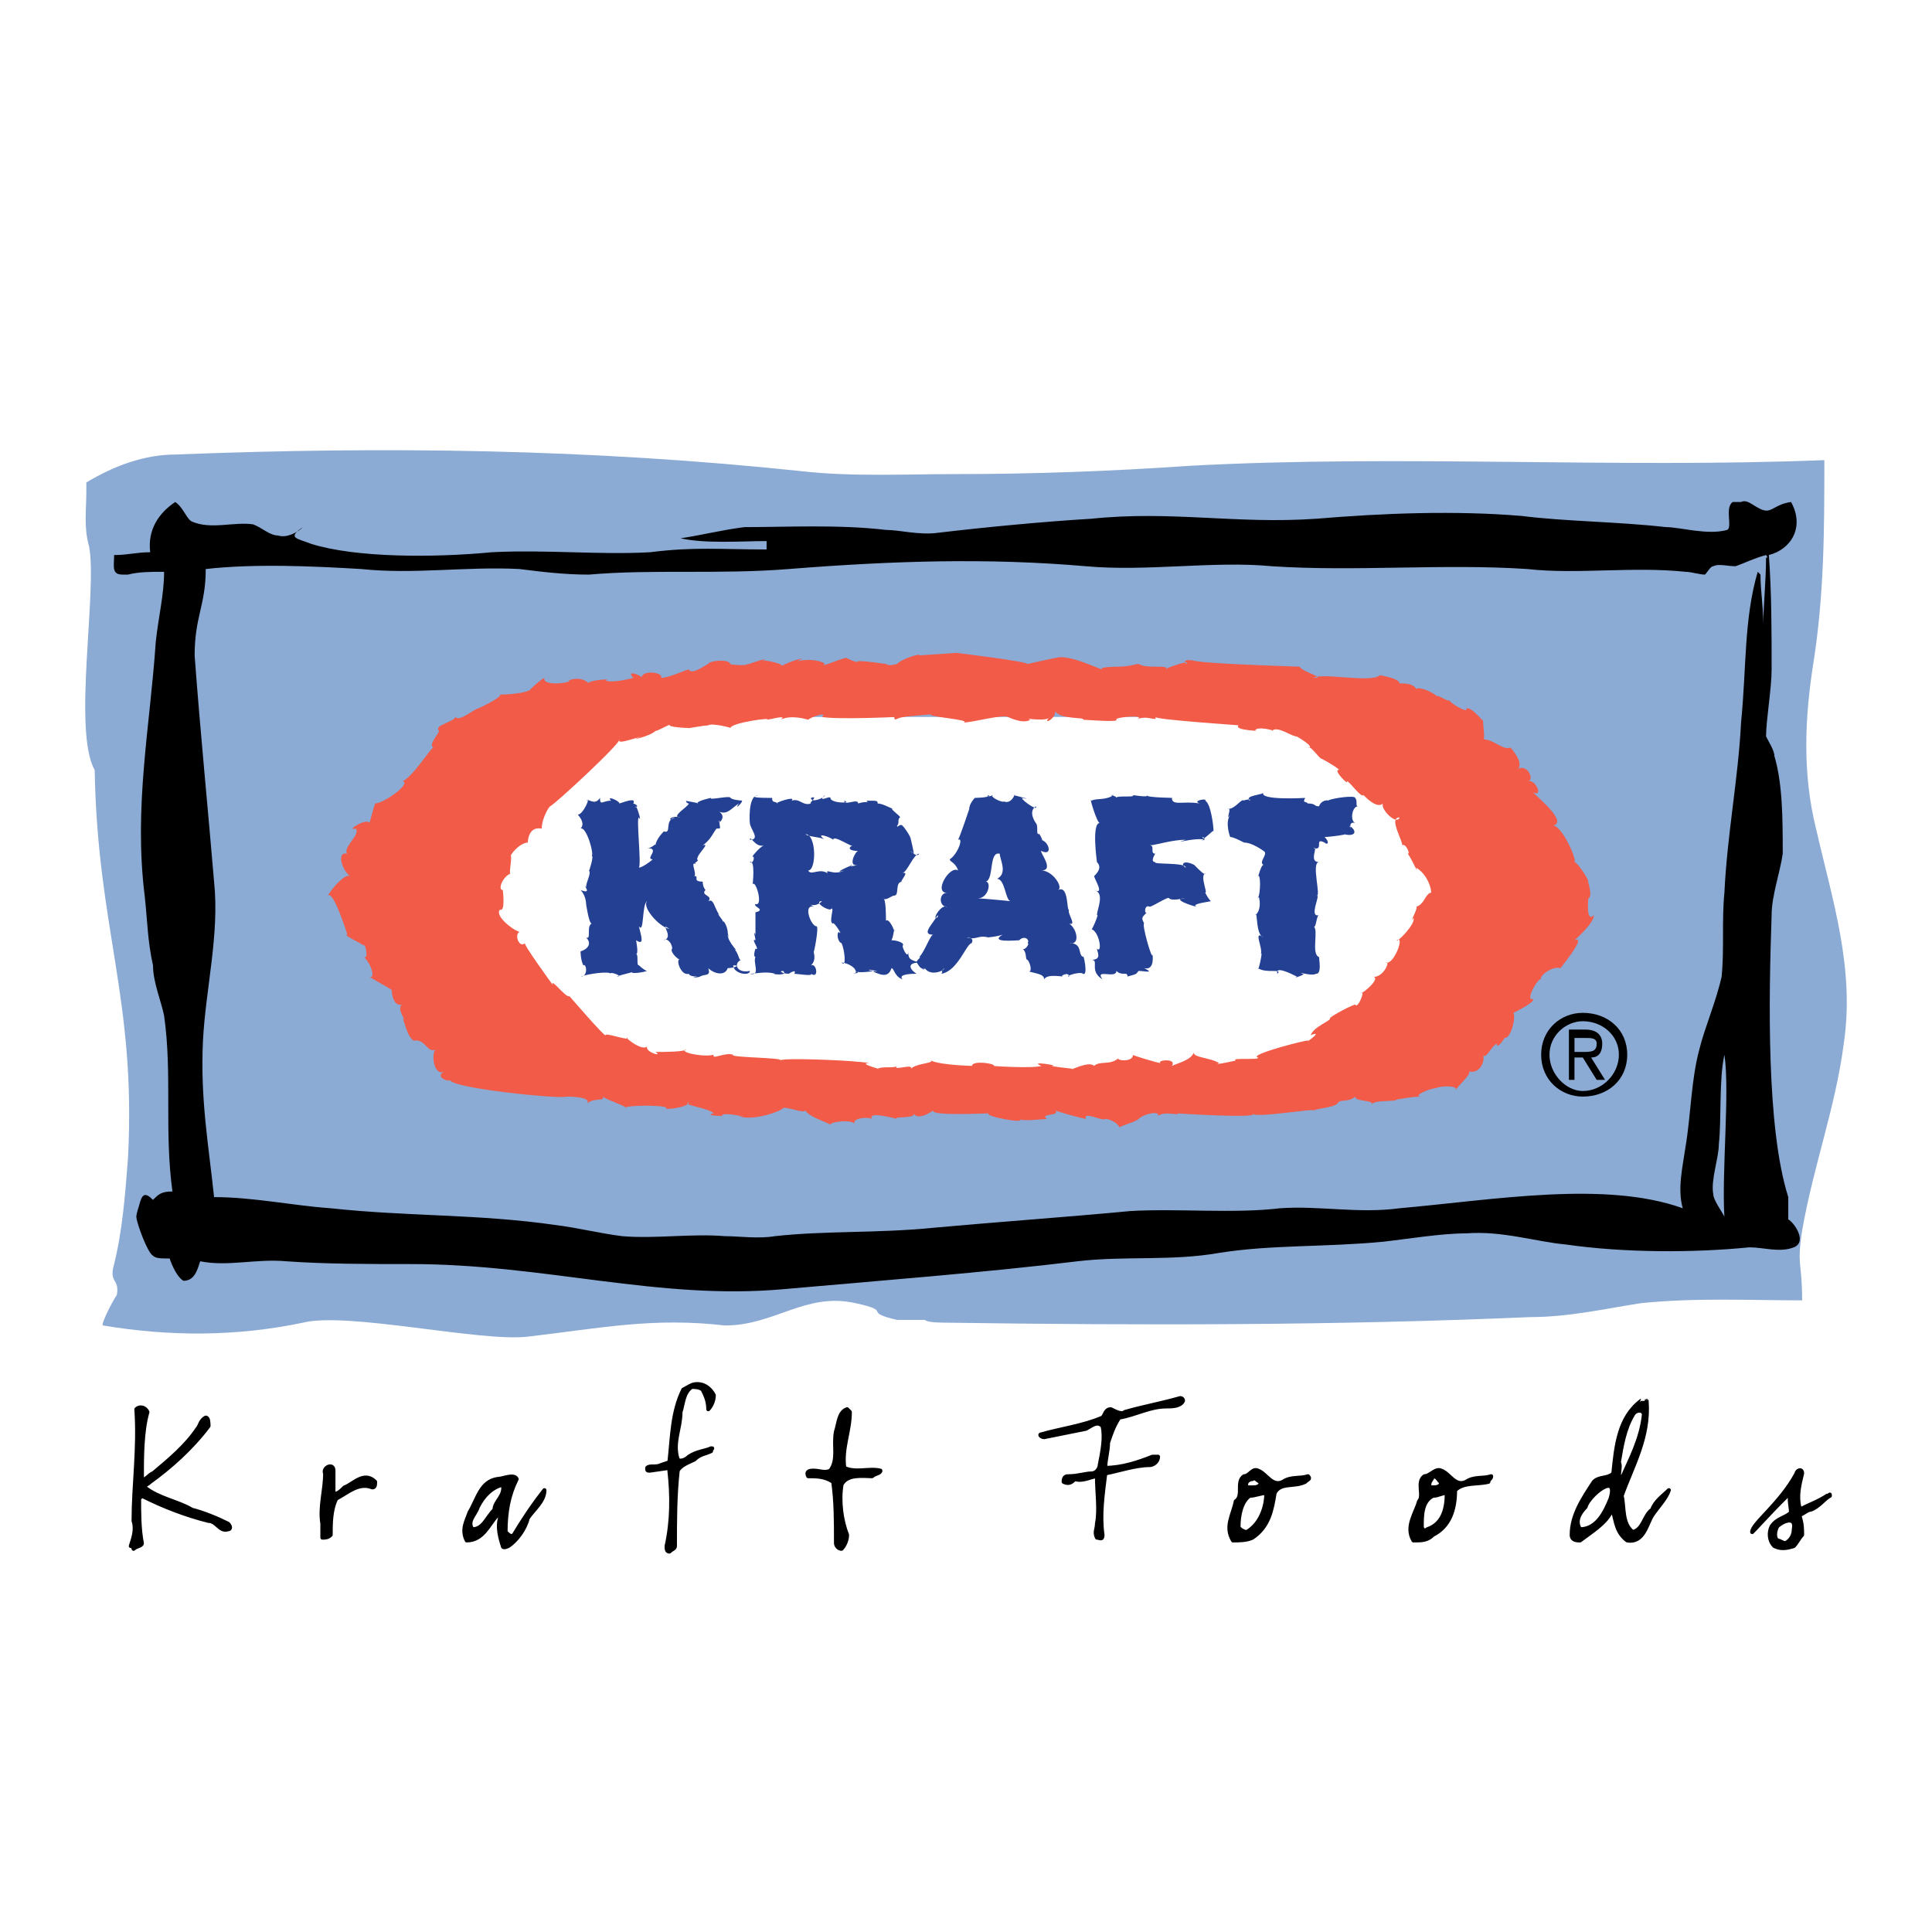
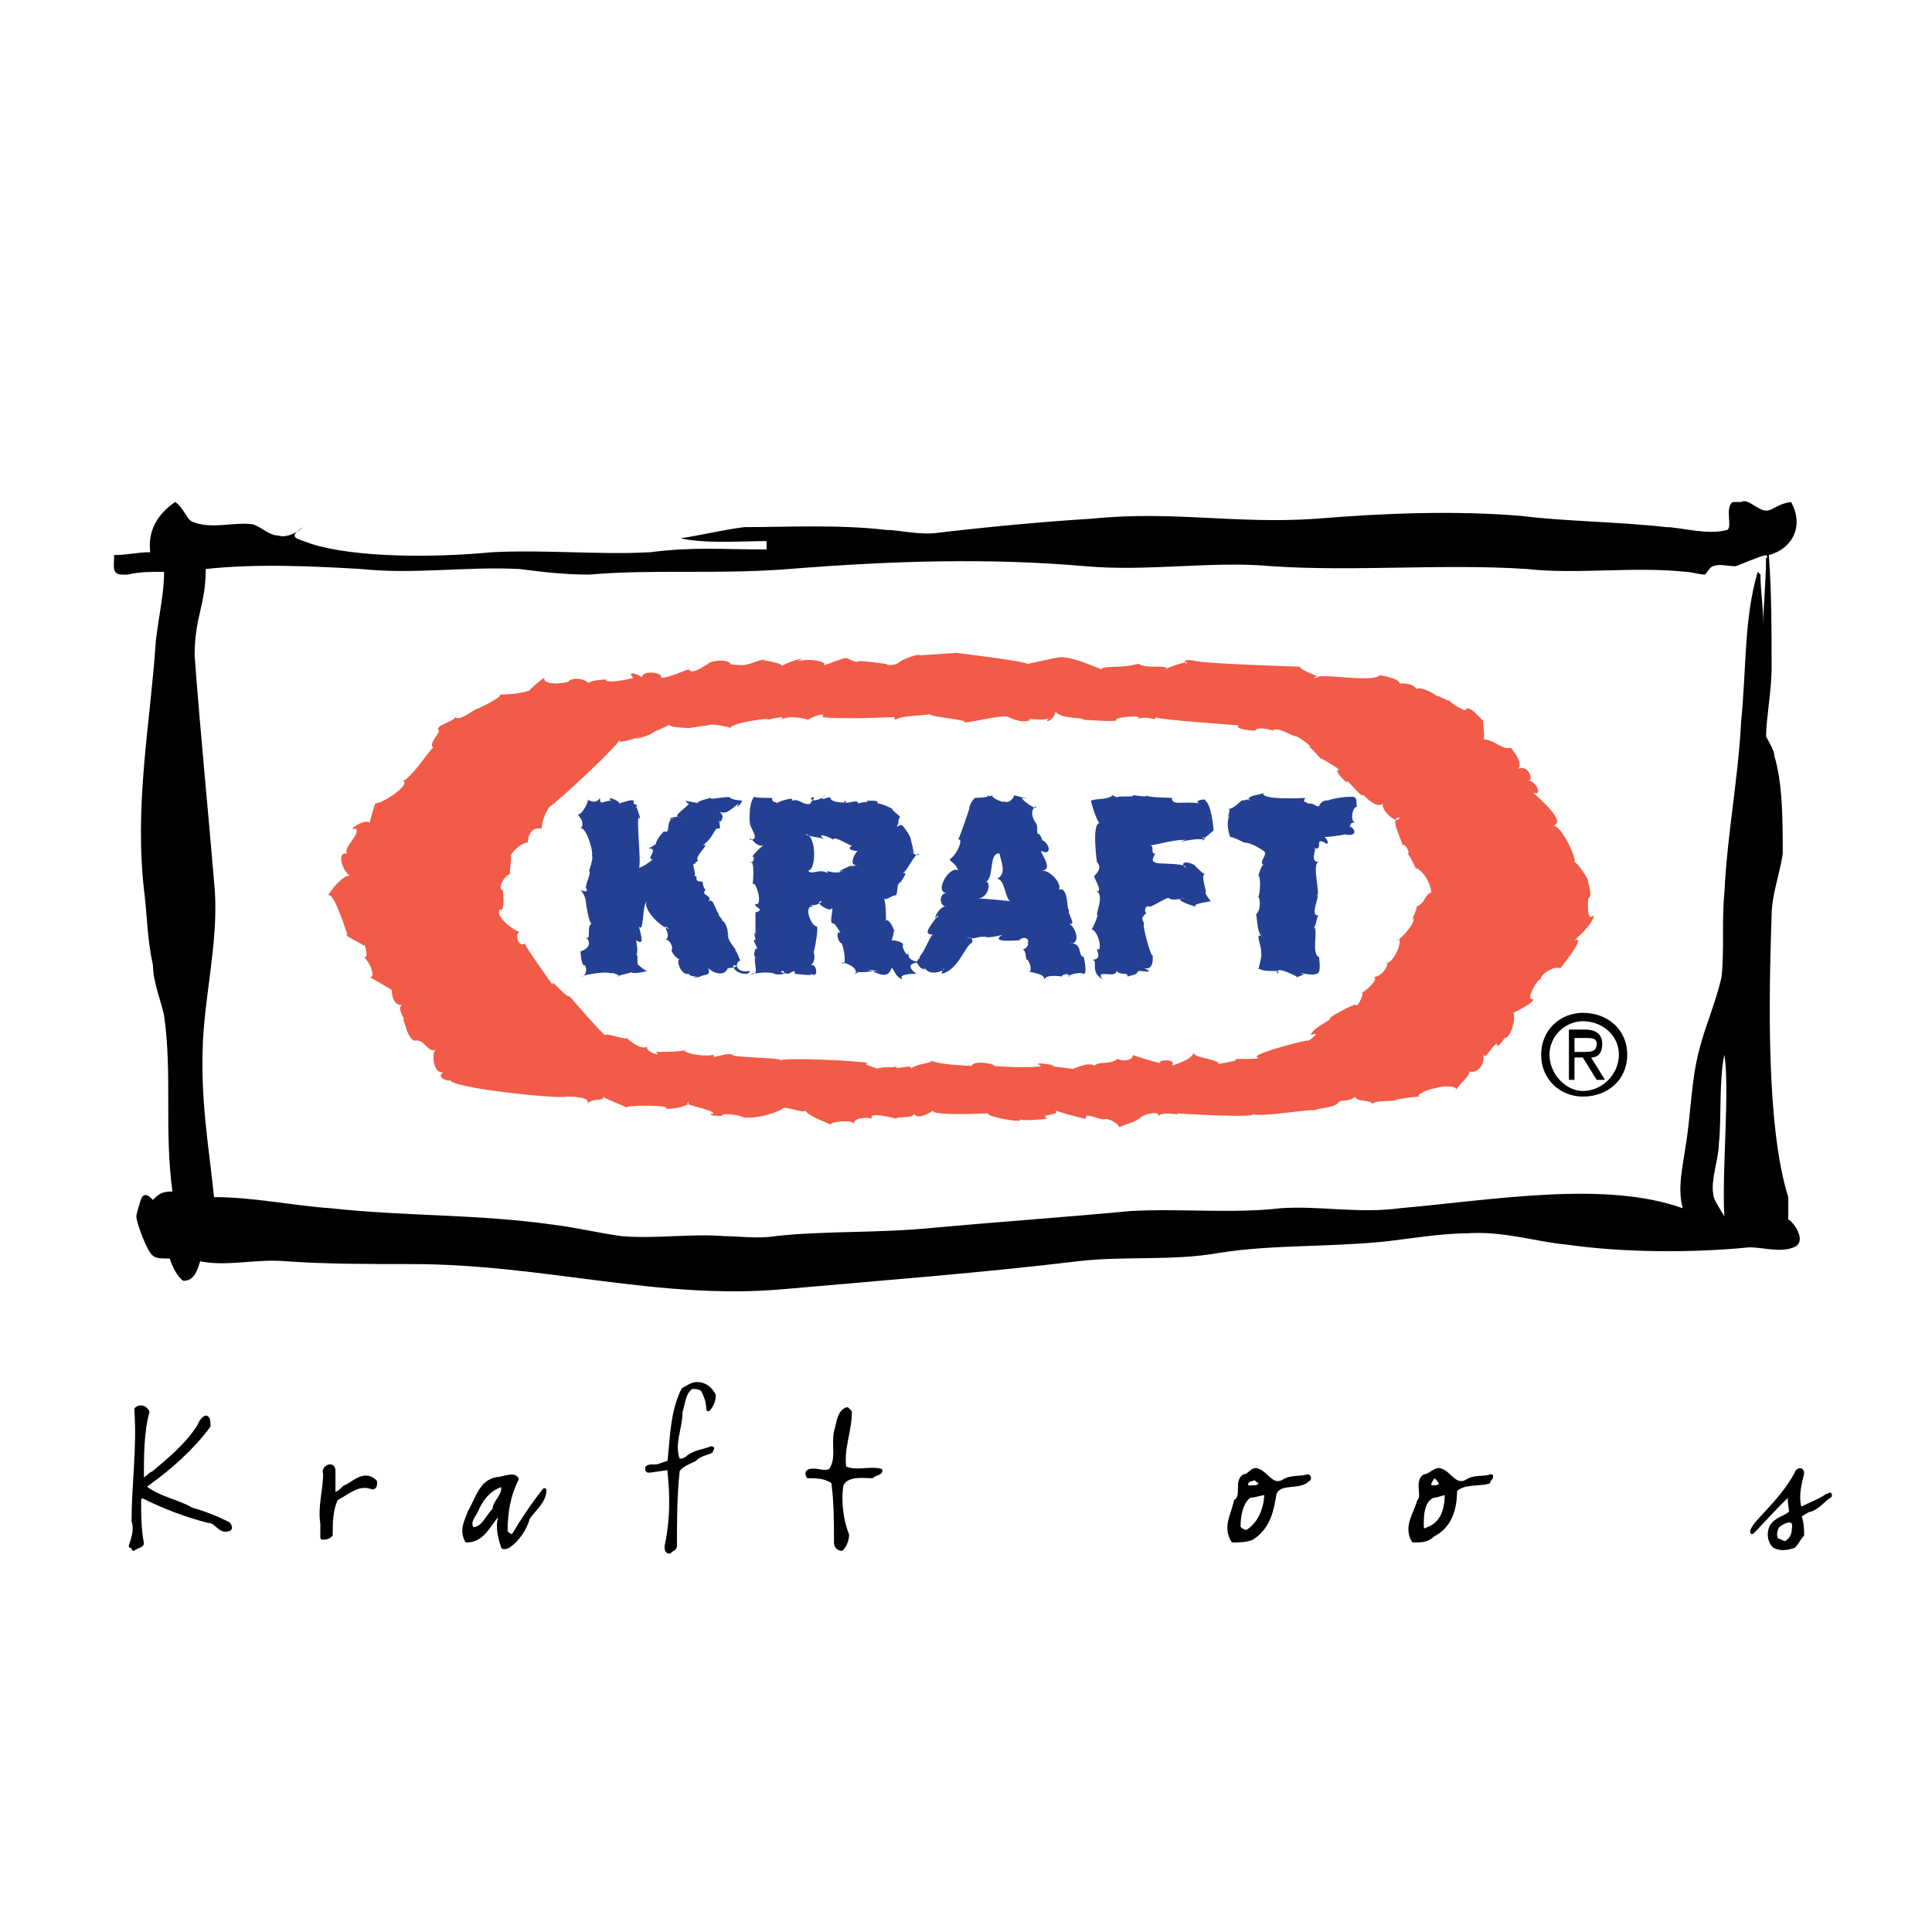
<svg xmlns="http://www.w3.org/2000/svg" version="1.0" id="Layer_1" x="0px" y="0px" width="192.756px" height="192.756px" viewBox="0 0 192.756 192.756" enable-background="new 0 0 192.756 192.756" xml:space="preserve">
  <g>
-     <polygon fill-rule="evenodd" clip-rule="evenodd" fill="#FFFFFF" points="0,0 192.756,0 192.756,192.756 0,192.756 0,0  " />
-     <path fill-rule="evenodd" clip-rule="evenodd" fill="#8BAAD4" d="M181.184,82.67c-1.385-5.57-1.107-11.14-0.276-16.432   c1.107-6.962,1.107-13.646,1.107-20.331c-21.052,0.835-42.104-0.557-63.154,0.557c-8.033,0.557-15.789,0.836-23.545,0.836l0,0   c-4.986,0-10.249,0.278-15.235-0.279c-21.051-2.228-41.549-2.506-62.601-1.671c-3.047,0-6.094,1.114-8.864,2.785v0.835   c0,1.949-0.277,3.621,0.277,5.57c0.831,4.456-1.662,18.381,0.554,22.281c0.277,15.875,4.155,22.838,3.324,38.711   c-0.277,3.621-0.554,7.242-1.385,10.584c-0.554,1.949,0.554,1.393,0.277,3.062c-0.554,0.836-1.662,3.064-1.385,3.064   c6.648,1.113,13.296,1.113,19.944-0.279c4.432-1.113,17.728,1.951,22.437,1.393c7.202-0.834,12.465-1.949,19.667-1.113   c4.986,0,8.033-3.342,13.019-2.229c3.878,0.836,0.554,0.836,4.155,1.672c1.108,0,1.939,0,2.77,0   c0.277,0.277,1.662,0.277,2.216,0.277c19.39,0.279,39.057,0.279,58.169-0.557c3.878,0,7.479-0.836,11.08-1.393   c5.539-0.557,10.803-0.277,16.065-0.277c0-3.9-0.554-3.342,0-6.963c1.108-6.406,3.324-12.254,4.155-18.66   C185.062,96.596,182.846,89.912,181.184,82.67L181.184,82.67z" />
    <polygon fill-rule="evenodd" clip-rule="evenodd" fill="#FFFFFF" points="49.334,71.53 144.066,71.53 144.066,107.178    49.334,107.178 49.334,71.53  " />
    <path fill-rule="evenodd" clip-rule="evenodd" d="M172.043,121.383c-0.277-0.557-1.108-1.672-1.108-2.229   c-0.276-1.393,0.555-3.621,0.555-5.014c0.276-2.506,0-6.404,0.554-8.912C172.597,108.85,171.766,116.926,172.043,121.383   L172.043,121.383z M14.987,55.098c-1.385,0-2.216,0.279-3.601,0.279c0,1.114-0.277,1.949,0.832,1.949h0.554   c1.108-0.278,2.216-0.278,3.601-0.278c0,2.228-0.554,4.456-0.831,6.962c-0.554,8.355-2.216,16.432-1.108,25.344   c0.277,2.507,0.277,4.456,0.831,6.963c0,1.671,0.831,3.621,1.108,5.013c0.831,5.848,0,11.418,0.831,17.545   c-1.108,0-1.385,0.279-1.939,0.836c-0.831-0.836-1.108-0.557-1.385,0.557c0,0-0.277,0.836-0.277,1.115   c0,0.557,1.108,3.619,1.662,3.898c0.277,0.279,0.831,0.279,1.662,0.279c0.277,0.836,0.831,1.949,1.385,2.227   c1.108,0,1.385-1.113,1.663-1.949c2.77,0.559,5.54-0.277,8.586,0c3.878,0.279,8.31,0.279,12.465,0.279   c13.296,0,24.653,3.621,37.118,2.506c9.417-0.836,20.22-1.67,29.361-2.785c4.709-0.557,9.418,0,14.127-0.836   c5.263-0.834,10.526-0.557,16.343-1.113c2.493-0.277,5.816-0.836,8.31-0.836c3.602-0.277,6.925,0.836,9.972,1.115   c5.817,0.834,12.742,0.834,18.282,0.277c1.385,0,3.047,0.557,4.432,0s0-2.506-0.554-2.785c0-0.834,0-1.393,0-2.227   c-2.216-6.963-1.939-20.053-1.662-28.13c0-1.95,0.831-4.177,1.108-6.127c0-3.342,0-6.963-0.831-9.748   c0-0.557-0.555-1.393-0.831-1.95c0-1.671,0.554-4.735,0.554-6.684c0-3.62,0-7.798-0.277-11.418   c2.216-0.557,3.602-2.785,2.216-5.292c-1.938,0.278-1.938,1.392-3.323,0.557c-0.555-0.278-1.108-0.835-1.662-0.557   c0,0-0.554,0-0.277,0c-0.276,0-0.276,0-0.554,0c-0.831,0.557,0,2.506-0.554,2.785c-1.939,0.557-4.709-0.278-6.095-0.278   c-4.985-0.557-9.972-0.557-14.403-1.114c-6.647-0.557-13.85-0.279-20.498,0.279c-8.032,0.557-14.403-0.836-22.436,0   c-4.709,0.278-10.526,0.835-15.235,1.392c-1.939,0.279-3.878-0.278-5.263-0.278c-4.709-0.557-9.972-0.278-14.127-0.278   c-2.216,0.278-4.432,0.835-6.371,1.114c2.493,0.557,6.094,0.278,8.587,0.278c0,0,0,0.557,0,0.836   c-4.709,0-7.202-0.279-11.634,0.278c-4.986,0.279-10.526-0.278-15.789,0c-5.817,0.557-13.573,0.557-18.004-0.835   c-1.385-0.557-2.493-0.557-0.831-1.671c-0.554,0.557-1.662,1.114-2.493,0.835c-0.831,0-1.663-0.835-2.493-1.114   c-1.939-0.278-4.155,0.557-6.094-0.278c-0.554-0.278-0.832-1.393-1.662-1.949C15.818,51.199,14.71,52.87,14.987,55.098   L14.987,55.098z M176.198,55.655c0,2.229-0.277,5.013-0.277,6.685c0-1.95-0.277-3.342-0.277-5.013l-0.276-0.278   c-1.386,4.734-1.108,9.469-1.662,15.039c-0.277,5.57-1.385,11.14-1.662,16.989c-0.277,2.785,0,5.57-0.277,8.356   c-0.554,2.506-1.661,5.012-2.216,7.24c-0.831,3.064-0.831,6.406-1.385,9.748c-0.277,1.949-0.831,4.178-0.277,6.127   c-7.756-2.785-18.835-0.836-28.253,0c-4.155,0.557-8.033-0.279-11.911,0c-4.709,0.557-10.249,0-14.958,0.279   c-5.816,0.557-13.572,1.113-19.666,1.67c-5.54,0.557-10.803,0.279-15.789,0.836c-1.662,0.279-3.601,0-4.986,0   c-3.324-0.279-6.924,0.279-10.249,0c-2.216-0.279-4.432-0.836-6.648-1.113c-7.756-1.115-14.681-0.836-22.437-1.672   c-3.878-0.279-7.756-1.113-11.634-1.113c-0.554-5.293-1.385-9.748-1.108-15.598c0.277-5.291,1.662-10.583,1.108-15.874   c-0.554-6.684-1.385-15.04-1.939-22.559c0-3.899,1.108-5.013,1.108-8.633c4.986-0.557,10.803-0.279,15.512,0   c5.263,0.557,10.526-0.279,15.789,0c2.216,0.278,4.432,0.557,6.925,0.557c6.371-0.557,13.019,0,19.944-0.557   c10.526-0.836,19.944-1.115,29.638-0.279c6.094,0.557,12.742-0.557,18.559,0c8.31,0.557,17.174-0.278,25.483,0.279   c4.986,0.557,10.526-0.279,15.789,0.278c0.554,0,1.385,0.278,1.939,0.278c0.276-0.278,0.554-0.835,0.83-0.835   c0.555-0.278,1.386,0,2.217,0c0.83-0.278,1.938-0.836,3.047-1.114C176.198,55.377,176.475,55.655,176.198,55.655L176.198,55.655z" />
    <path fill-rule="evenodd" clip-rule="evenodd" fill="#F15B47" d="M95.315,65.124c0,0,6.925,0.836,7.201,1.114   c-1.107,0.279,3.602-0.835,2.771-0.557c1.108-0.558,4.432,1.114,4.709,1.114c-0.554-0.278,1.662-0.278,1.385-0.278   c1.385,0,1.939-0.279,2.216-0.279c0.831,0.557,3.047,0,2.771,0.557c-0.555,0,2.77-1.114,1.938-0.557   c-0.554-0.835,1.939,0,1.108-0.278c1.107,0.278,10.525,0.557,10.249,0.557c0.276,0.557,2.77,1.114,1.385,1.114   c0.831-0.557,5.816,0.557,6.647-0.278c-0.276,0,1.939,0.278,1.939,0.835c0.554,0,1.385,0,1.662,0.557   c0.276-0.278,1.661,0.279,2.216,0.836c-0.555-0.557,1.107,0.557,1.107,0.278c0,0.279,1.939,1.393,1.662,0.835   c0.554-0.278,1.939,1.671,1.662,1.114c0,0.278,0.277,2.228,0,1.949c1.108,0,1.939,1.114,2.77,0.835   c-0.276-0.278,1.662,1.671,0.555,2.229c1.107-0.835,1.938,1.114,1.107,1.114c0.831-0.278,1.662,1.671,0.555,1.114   c0.554,0.557,3.601,3.063,1.938,3.342c0.831-0.278,2.493,3.342,2.216,3.621c0.277,0,1.385,1.671,1.385,1.95   c-0.276-0.557,0.555,1.392,0,1.671c0,0-0.276,2.506,0.555,1.671c0,0.835-1.939,2.506-1.939,2.506   c1.385-0.557-1.662,3.064-1.385,2.786c-0.831-0.279-2.216,0.836-1.939,1.113c-0.276-0.277-1.661,2.229-0.83,1.951   c0.276,0.277-1.386,1.113-1.939,1.391c0.277,0.557-0.277,2.508-0.831,2.508c0.277-0.557-0.831,1.393-0.831,0.557   c-0.554,0.279-1.107,1.67-1.385,1.113c0.277,0.557-0.277,1.949-1.385,1.672c0.276,0.277-1.108,1.393-1.385,1.949   c0.554-0.557-1.386-0.557-1.939-0.279c-0.554,0-2.493,0.836-1.385,0.836c-1.108,0-2.216,0.279-2.493,0.279   c0,0.277-2.493,0-2.493,0.557c0.277-0.557-1.662-0.279-1.662-0.836c-0.554,0.557-1.385,0.279-1.661,0.557   c-0.277,0.559-1.939,0.559-2.493,0.836c0.276-0.277-6.094,0.836-6.094,0.279c1.107,0.557-7.756,0-7.479,0   c0.277,0.277-1.385-0.279-1.938,0.277c0.276-0.557-1.385-0.277-1.939,0.279c-0.276,0.279-1.385,0.557-1.938,0.836   c0-0.279-0.831-0.836-1.386-0.836c-0.276,0.279-2.216-0.836-1.938,0c0,0-1.385-0.279-3.047-0.836   c0.554,0.557-1.662,0.279-0.831,0.836c-0.276,0-2.493,0.279-2.77,0c0.83,0.557-3.602-0.279-3.047-0.557   c-0.277,0-5.817,0.277-5.54-0.279c-0.831,0.557-1.662,0.836-1.939,0.279c0.277,0.557-2.216,0.277-1.662,0.557   c0,0-3.047-0.836-2.493,0c-0.554-0.279-2.216,0-1.662,0.557c-0.277-0.557-2.493-0.277-2.493,0   c-0.554-0.277-2.216-0.836-2.493-1.393c-0.277,0.279-1.385-0.277-2.216-0.277c0,0.277-3.047,1.393-4.432,0.834   c1.662,0.279-1.939-0.557-1.662,0c1.108,0-2.216,0-0.831-0.277c-0.554-0.557-3.324-0.836-2.493-1.115   c0,0.559-2.77,0.836-2.216,0.559c-0.277-0.279-3.878-0.279-4.155,0c0.554,0-1.939-0.836-2.216-1.115   c0.277,0.557-1.108,0-1.662,0.836c0.831-0.836-1.662-0.836-1.939-0.836c-0.554,0.279-11.634-0.836-11.634-1.67   c0,0.277-1.662-0.279-0.554-0.836c-1.108,0.557-1.385-1.949-0.831-2.229c-0.831,0.557-1.108-1.113-2.216-0.836   c-0.554-0.277-0.831-1.393-1.107-2.229c0.554,0.559-0.832-1.113,0-1.391c-0.832,0.277-1.108-0.836-1.108-1.393   c0.277,0-1.939-1.115-2.216-1.393c0.554,0.277,0.277-1.115-0.554-1.95c0.554,0.278,0-1.671,0-1.114   c-0.277-0.279-2.216-1.114-1.662-1.114c0,0-1.385-4.456-1.939-3.899c0.277-0.557,1.662-2.228,2.216-1.949   c-0.831-0.557-1.385-2.506-0.277-2.228c-0.554-0.557,1.385-1.95,0.831-2.507c-1.108,0.279,1.108-1.114,1.385-0.557   c0,0,0.277-1.114,0.554-1.95c0.831,0,3.601-1.95,2.77-2.228c1.107-0.557,2.77-3.342,3.046-3.342   c-0.554-0.278,0.554-1.393,0.554-1.671c-0.554-0.557,1.385-0.835,1.662-1.393c0.277,0.557,1.939-0.835,2.216-0.835   c-0.554,0.279,2.493-1.114,2.216-1.393c1.385,0,3.047-0.278,3.047-0.557c-0.277,0.279,0.831-0.835,1.385-1.114   c-0.277,0.835,2.493,0.557,2.493,0.279c-0.277,0,1.108-0.557,1.939,0.278c-0.277-0.278,2.493-0.557,1.662-0.278   c0.831,0.278,2.77-0.279,2.77-0.279c-0.831-0.835,0.831-0.278,0.831,0c0-0.835,2.216-0.557,1.939,0c0.831,0,2.493-0.835,2.77-0.835   c0.277,0.557,1.385-0.278,1.939-0.557c0-0.278,1.939-0.557,2.216,0c-0.554,0,1.662,0.279,1.662,0   c-0.277,0.279,2.216-0.835,1.662-0.278c-0.831-0.278,2.493,0.278,1.662,0.557c0.831-0.557,3.047-1.114,1.662-0.557   c1.385-0.278,2.493,0,2.77,0.278c-0.831,0.557,2.216-0.835,2.216-0.557c0,0,1.108,0.557,1.108,0.278   c1.108,0,2.493,0.278,2.77,0.278c0.277,0.279,1.108,0,1.108,0c0.554-0.557,2.493-1.114,2.216-0.835   C91.161,65.403,96.146,65.124,95.315,65.124L95.315,65.124z M142.682,89.076c0.276,0.278,0-1.671-1.385-2.506   c0.276,0.835-0.277-0.557-0.831-1.393c0.276,0-0.277-1.114-0.555-0.835c0-0.557-1.385-2.785-0.276-2.785   c-0.277,0.835-1.939-0.835-1.662-1.393c-0.554,0.557-1.662-0.557-1.939-0.835c-0.276,0.278-1.385-1.393-1.661-1.393   c0.276,0.557-1.386-1.114-0.831-1.114c0.276,0-1.108-0.835-1.662-1.114c-0.277,0-1.108-1.392-1.386-1.114   c0.831,0-1.107-1.114-1.107-1.114c-0.554,0-1.939-1.114-2.493-0.557c0.554,0-1.662-0.557-1.662,0c1.108,0-2.216,0-1.662-0.557   c0.277,0-8.31-0.557-8.31-0.836c0.277,0.557-0.831-0.278-1.938,0.279c1.385-0.557-2.217-0.279-1.939,0c0.277,0.278-3.047,0-3.324,0   c0.277-0.279-2.216,0-2.77-0.835c0,0.835-1.385,1.393-0.554,0.557c-0.277,0.557-2.771,0-1.939,0.279   c-0.831,0.557-2.77-0.557-2.216-0.279c-0.554-0.278-3.601,0.557-4.432,0.557c0.831-0.278-3.601-0.557-3.324-0.835   c0.554,0-3.324,0.278-2.493,0.278c-0.831,0-1.108,0.557-1.108,0c0.554,0-5.817,0.279-7.202,0c0.554-0.557-1.107,0-1.385,0.279   c0,0-1.662-0.557-2.77,0c0.831-0.557-1.108,0-1.385,0c0.831-0.279-3.601,0.278-3.601,0.835c0.277,0-1.939-0.557-2.216-0.278   c-0.277,0-1.939,0.278-1.939,0.278c0.831,0-1.662,0-1.939-0.278c0.277-0.279-1.108,0.557-1.385,0.557   c-0.554,0.557-3.047,1.114-1.385,0.557c-1.108,0.278-2.493,0.836-2.216,0.278c0.277,0.279-6.647,6.685-6.924,6.685   c-0.277,0.278-0.832,1.392-0.832,2.228c-1.385-0.278-1.385,1.393-1.385,1.393c-0.831,0-1.939,1.393-1.662,1.393   c0,0.835-0.277,1.949,0,1.671c-0.831,0.278-1.385,1.671-0.831,1.671c0,0,0.277,2.228-0.277,1.949   c-0.555,0.557,1.107,1.95,1.938,2.229c-0.554,0.278,0,1.671,0.554,1.114c-0.277,0,2.77,4.177,2.77,4.177   c-0.277-0.834,1.385,1.395,1.662,1.115c0,0,3.601,4.178,3.601,3.898c0-0.277,2.216,0.557,2.216,0.279   c-0.554-0.279,1.385,1.393,1.939,0.836c-0.277,0.557,1.662,1.113,0.832,0.557c0.831,0,3.047,0,3.047-0.279   c-0.831,0.279,1.662,0.836,2.77,0.557c-0.277,0.557,1.108-0.277,1.939,0c-0.554,0.279,4.986,0.279,4.708,0.557   c0.277-0.277,7.479,0,8.864,0.279c-1.385,0,1.939,0.836,0.831,0.557c0.554-0.277,1.662,0,1.939-0.277   c-0.554,0.557,1.662-0.279,1.385,0.277c0.554-0.557,2.493-0.557,1.939-0.836c1.108,0.559,4.986,0.559,4.154,0.559   c0-0.559,2.216-0.279,2.216,0c-0.554,0,3.878,0.277,4.709,0c-1.386-0.559,1.938,0,1.107,0c-0.554,0,1.939,0.277,1.939,0.277   c-0.277,0.279,1.662-0.836,2.216-0.277c0.554-0.559,1.662,0,2.493-0.836c-0.555,0.277,1.385,0.557,1.385-0.279   c-0.277,0,2.493,0.836,2.77,0.836c-0.554-0.279,1.662-0.557,1.108,0.279c0.554-0.279,1.939-0.559,2.216-1.393   c-0.276,0.557,1.662,0.557,2.493,1.113c-0.831,0.279,1.938-0.279,1.662-0.279c-0.555-0.277,2.492,0,2.216-0.277   c-1.107-0.279,5.54-1.949,4.985-1.672c-0.276,0.279,1.663-1.113,0.277-0.557c0.277-0.836,1.939-1.393,1.939-1.672   c-0.277,0,1.662-1.113,2.492-1.391c0.277,0.557,1.108-1.672,0.555-1.115c0.276,0,2.216-1.67,1.107-1.67   c1.108,0.277,1.939-1.672,1.385-1.393c0.831,0.278,1.939-2.785,1.108-2.229c0,0.279,1.939-1.671,1.662-2.228   c-0.554,0.835,0.554-1.114,0.277-1.114C142.128,90.19,142.128,89.354,142.682,89.076L142.682,89.076z" />
    <path fill-rule="evenodd" clip-rule="evenodd" fill="#234093" d="M125.508,96.596c0,0.557,0.554-1.95,0.276-1.393   c0.277-0.557-0.83-2.506,0.277-1.67c-0.831-0.279-0.554-2.786-0.831-2.229c0.831-0.557,0.277-2.506,0.277-1.671   c0.276-0.557,0.276-2.506,0-2.228c0,0.278,0.276-1.114,0.554-1.114c-0.554-0.278,0.555-1.114,0-1.392c0,0-1.107-0.836-1.938-0.836   c-0.555-0.278-1.108-0.557-1.386-0.557c0,0-0.554-1.393,0-2.228c-0.554,0.835,0.277-0.835-0.276-0.557   c0.831,0,1.385-1.114,1.662-0.835c-0.277,0,0.831-0.279,0.554,0c-0.554-0.557,1.385-0.557,1.385-0.835   c-0.554,0.835,4.155,0.557,4.155,0.557c-0.277,0.557,0,0.279,0.276,0.557c0.831,0,0.555,0.279,1.108,0.279   c0.277-0.836,1.385-0.557,0.831-0.557c0.554-0.279,2.77-0.557,2.77-0.279c0.277,0.279,0,0.836,0.277,0.836   c-0.554,0-0.831,1.392-0.277,1.671c-0.83-0.279-0.276,1.114-0.554,0.278c0.831,0.557,0.554,1.114-0.554,0.835   c0.554,0-1.385,0.279-1.938,0.279c0.554,0.557,0.276,0.835,0,0.557c-1.108-0.557,0,0.836-1.108,0.557   c0.554-0.278-0.555,1.393,0.554,1.393c-0.831,0,0.277,3.621-0.277,3.342c0.555-0.278-0.831,2.229,0.277,1.95   c-0.277,0-0.277,1.393-0.554,1.114c0.554,0.278-0.277,2.785,0.554,3.063c0,0.278,0.277,1.671-0.277,1.671   c-0.554,0.279-1.938-0.278-1.385,0c0.554,0-1.107,0.557-0.554,0.279c-0.554-0.279-2.216-1.115-1.939-0.279   C128.001,96.596,126.339,97.152,125.508,96.596L125.508,96.596z" />
    <path fill-rule="evenodd" clip-rule="evenodd" fill="#234093" d="M109.996,97.709c-1.385-0.835-0.277-1.949-1.107-1.949   c1.107,0,0.554-0.835,0.554-1.114c0.554,0.557,0.276-1.671-0.554-1.95c0,0.279,0.83-1.671,0.554-1.393   c0-0.557,0.83-2.228-0.277-2.506c1.107,0.557,0-1.114,0-1.393c0.277-0.278,0.831-0.835,0.277-1.393c0,0-0.554-3.899,0.276-3.899   c-0.276,0-1.107-2.785-0.83-2.228c0.554-0.279,1.384,0,2.215-0.557c-0.831,0,0.277,0,0.277,0.278c0-0.278,1.939,0,1.662-0.278   c0,0,1.662,0.278,1.385,0c-0.276,0.278,3.324,0.278,2.493,0.278c0,0.836,1.107,0.279,2.771,0.557   c-0.831-0.278,0.83-0.557,0.554-0.278c0.554,0.278,0.831,2.506,0.831,3.063c0-0.279-1.108,1.114-1.108,0.557   c0.831,0.278-1.107,0.557,0.277,0.278c-1.108-0.278-3.602,0.557-1.939,0c-1.385,0-3.047,0.557-3.601,0.557   c0.554,0,0,0.835,0.554,0.835c0,0-0.554,0.835,0,0.835c-0.277,0.278,3.047,0,3.047,0.557c-0.554-0.279-0.277-0.835,0.831-0.279   c0.555,0.557,1.108,1.114,1.108,0.836c-0.554,0.278,0.276,1.949,0,1.949c0.276,0.557,0.554,0.836,0.554,0.836   c0.277,0-2.216,0.278-1.385,0.557c-0.277,0-2.771-0.835-1.108-0.835c-0.277,0-1.385,0.279-1.662,0c0-0.279-1.662,0.835-1.938,0.835   c-0.554-0.278-0.554,0.835-0.277,0.557c-0.554,0.557-0.554,0.557-0.276,1.114c-0.277,0,0.83,3.899,0.83,3.063   c0,0,0.277,1.671-0.83,1.393c1.107,0.557,0,0.278-0.555,0.278c-0.276,0.278,0,0.278-1.107,0.558c0-0.558-0.554,0-1.108-0.558   C111.381,97.709,109.165,96.596,109.996,97.709L109.996,97.709z" />
    <path fill-rule="evenodd" clip-rule="evenodd" fill="#234093" d="M57.921,97.432c0.831,0,0.554-1.393,0.277-1.115   c-0.277-0.557-0.277-1.393-0.277-1.393c0.831-0.278,1.108-0.835,0.554-1.392c0.554,0.278,0-1.114,0.554-1.393   c-0.277,0-0.554-1.949-0.554-1.949s0-0.836-0.554-1.393c1.385,0.557,0-0.835,0.554-0.279c0-0.557,0.554-1.392,0.277-1.671   c0,0.279,0.554-1.671,0.277-1.392c0.277-0.279-0.554-3.064-1.108-2.786c0.554-0.557-0.277-1.392-0.277-1.392   c0.554,0,1.385-1.95,0.831-1.393c0.277-0.279,0.831,0.557,1.385-0.279c0,0.836,0.277,0.279,1.108,0.279   c-0.554-0.557,0.831,0,0.831,0.278c0.831-0.278,1.662-0.557,1.385,0c0.831,0.279,0,0.557,0.277,0.279   c0.277,0.557,0.554,1.671,0.277,1.114c-0.277,0,0.277,4.734,0,5.013c0.277,0,1.108-0.557,1.385-0.835   c-0.831,0,0.831-1.114-0.554-1.114c0.554,0,0.832-0.557,0.832-0.278c0-0.279,0.277-0.835,0.831-1.393   c0.831,0.278,0-1.114,1.108-1.393c-0.831,0.557-0.554-0.278,0.554,0c-1.108,0,0.831-1.114,0.831-1.393   c-0.277,0-0.277-0.278-0.277-0.278c-0.277,0,1.662,0.278,1.107,0.278c0-0.278,1.385-0.557,1.385-0.557   c-0.277,0.279,1.939-0.278,1.939,0c0.277,0.279,1.662,0.279,1.108,0.279c0.277,0-0.831,1.114-0.277,0.278   c-0.831,0.557-1.108,1.114-1.939,0.835c0.831,0.557-0.277,1.393,0,0.835c0,0.835,0.277,0.835-0.277,0.835   c-0.277,0.279-0.554,1.114-1.385,1.671c0.831-0.279-0.554,0.835-0.554,1.393c0.277,0.278-0.554,0.278,0,0.557   c-0.831-0.557,0,0.836-0.277,1.114c0.554,0-0.277,0.557,0.831,0.557c0,0.557,0.277,0.835,0.277,0.835   c-0.554,0.557,0.831,0.557,0.277,1.114c0.554-0.279,0.554,0.557,1.108,1.392c-0.554-0.557,0.831,1.114,0.277,0.557   c0.277,0,0.554,0.835,0.554,1.114c0,0.278,0.277,1.114,0,0.278c0,0.835,1.385,1.949,0.554,1.393   c0.554,0.278,0.554,1.393,0.831,1.114c-0.831,0.279-0.554,1.393,0.831,1.114c0,0.558-1.662,0.278-1.662-0.557   c0.831,0,0,0.279-0.554,0.279c-0.277,0.836-1.385,0.557-1.939,0c0.277,0.836-0.277,0.557-0.831,0.836c0.277,0-1.385,0.277-0.277,0   c-0.831,0-0.831-0.279-0.831-0.279c-0.831,0.279-1.385-1.671-0.831-1.393c-0.277,0-1.108-0.835-0.831-1.114   c0-0.557-0.554-1.114-0.831-0.836c1.108-0.278-0.554-1.949,0.554-1.114c-1.108-0.278-2.77-2.228-2.216-2.785   c-0.554,0.278-0.277,3.342-0.831,2.506c0.277,1.114,0.554,1.95-0.277,1.392c0,0,0.277,1.393,0,1.393c0.277,0,0,1.114,0.277,1.114   c-0.277-0.278,0.554,0.557,0.831,0.557c-0.831,0.278-2.216,0.278-1.108,0c-0.831,0.278-1.108,0.278-1.939,0.558   c0.831,0-0.831-0.558-0.554-0.279C60.691,96.874,58.752,97.152,57.921,97.432L57.921,97.432z" />
    <path fill-rule="evenodd" clip-rule="evenodd" fill="#234093" d="M92.269,96.596c-0.554,0.278-0.831-0.836-0.831-0.557   c0-0.279,0.554-0.557,0.277-0.557c0.554-0.557,1.108-2.228,1.385-2.228c-1.108,0-0.277-0.835,0.277-1.671c0.277,0,0.277-0.557,0,0   c-0.277,0,0.554-1.393,1.107-1.114c-0.831,0-0.831-1.393,0-1.393c-1.385,0,0.277-2.785,1.108-2.228   c-0.277-0.835-0.831-0.835-0.831-1.114c0.831-0.557,1.385-2.228,0.831-1.95c0.277-0.557,1.107-3.063,1.107-3.063   c0-0.557,0.554-1.114,0.554-1.114c-0.277,0,1.662,0,1.385-0.278c-0.555,0.278,0.831,0,0.276,0c0.277,0.557,1.662,0.835,1.108,0.557   c0.831,0.557,1.385-0.835,1.107-0.557c0,0,2.216,0.557,0.831,0.278c0,0.279,1.662,1.393,1.385,0.836c-0.831,0.557,0,1.671,0,1.671   c0.277,0.278,0,1.114,0.277,1.114c0-0.278,0.555,0.835,0.277,0.557c0.831,0.278,1.107,1.671,0,1.114c-0.277,0,1.385,1.949,0,1.949   c1.107,0,2.216,1.671,1.662,1.95c1.107-0.557,0.831,2.228,1.107,1.949c-0.276,0.279,0.831,1.671,0,1.393   c0.831,0.557,1.108,2.229,0,1.95c1.385,0,0.831,1.114,1.385,1.393c0-0.557,0.555,1.95,0,1.671   c-0.276-0.278-1.938,0.279-1.385,0.279c0-0.558-1.107,0-0.554,0c-0.277,0-1.662-0.279-1.938,0.277c0-0.557-0.832-0.557-1.663-0.835   c0.555,0.278,0.277-0.835,0-1.114c-0.276,0,0-0.835-0.554-1.114c0.277,0.278,0.831-0.557,0.554-0.557   c0.277-0.279-0.276-0.835-0.83-0.279c-0.277,0-3.047,0.279-1.662-0.557c-0.831,0.279-1.939,0.279-1.385,0.279   c-1.108-0.279-1.108,0.278-2.216,0c1.107,0,0.276,0.835,0.553,0.557c-0.553,0-1.384,2.785-3.046,3.063   c0.277-0.557-0.277,0,0.277-0.557C94.208,96.874,92.823,97.432,92.269,96.596C92.269,96.874,91.715,96.596,92.269,96.596   L92.269,96.596z M100.855,89.912c-0.555,0-0.555-2.229-1.385-2.229c1.107-0.557,0.276-1.949,0.276-2.506   c-1.107-0.278-0.554,2.506-1.385,2.785c0.554,0,0.277,1.671-0.831,1.671C98.085,89.633,100.855,89.912,100.855,89.912   L100.855,89.912z" />
    <path fill-rule="evenodd" clip-rule="evenodd" fill="#234093" d="M80.912,97.152c0.277,0.279-1.385,0-1.662,0   c0.277-0.557-0.554,0-0.554,0c-0.554,0-1.108-0.278-0.554-0.278c0.554,0.558-1.385,0.278-0.832,0.278c-0.831-0.278-1.938,0-2.493,0   c1.108,0.279,0.277-1.114,0.554-1.671c0,0-0.277,0,0-0.835c0.554,0.278-0.554-1.114,0-0.836c0-0.278-0.277-1.114,0-0.557   c0,0,0-1.95,0-2.228c1.108-0.279-0.277-0.557,0-0.835c0.831,0.278,0-2.507-0.277-1.95c0,0,0.277-2.506-0.277-2.228   c0.277,0.278,0.554-0.557,0.277-0.557c-0.277,0.278,0.554-0.836,1.108-1.114c-0.831,0.278-1.385-1.114-1.385-0.557   c1.108,0,0-1.114,0-1.671c0,0.278-0.277-2.785,0.831-2.785c-1.108,0.278,0.554,0.278,1.385,0.278c0,0.557,0.277,0.279,0.554,0.557   c-0.554,0,1.939-0.835,1.385-0.278c0.831-0.279,1.108,0.557,1.939,0.278c-0.277,0,0.831-0.835,0-0.557c0,0.557,1.385,0,1.385-0.278   c-0.831,0.835,0.554,0,0.554,0.278c0,0.557,2.216,0.557,1.385,0.279c0,0.557,1.385-0.279,1.385,0.278   c0.831-0.278,1.108,0,0.831-0.278c1.108,0,1.108,0,1.108,0.278c0.554,0,1.385,0.557,1.662,0.557   c-0.831-0.278,0.831,0.835,0.554,0.835c-0.277,0.278,0,0.557-0.277,0.835c0,0.278,0.277-0.278,0.554,0   c0.277,0.278,0.831,1.114,0.831,1.393c0,0,0.277,1.114,0.277,1.393c-0.831-0.835,0.277,0.557,0.554,0   c-0.554,0-1.108,1.671-1.662,1.95c0.831-0.279-0.554,1.114,0,0.835c-0.831,0-0.277,1.392-0.831,1.392   c-0.277,0-0.831,0.558-1.108,0.279c0.277,0,0.277,1.671,0.277,2.228c0.277-0.278,0.831,0.835,0.831,1.114   c0-0.836,0,0.278-0.277,0.835c0.554,0,1.385,0.279,1.108,0.558c0,0.278,0.554,1.392,0.554,0.557c0,0.835,0.277,0.835,1.108,1.114   c-1.108,0-1.108,0.557-0.277,1.114c-0.277,0-1.939,0-1.385,0.557c-0.831-0.277-0.831-1.113-1.108-1.113   c-0.277,0.836-0.831,0.836-1.939,0.278c0,0-1.108-0.278,0.554,0c-0.554,0-1.939,0.278-2.216,0c0.831,0.278-0.831,0.278,0,0.278   c0.277-0.557-0.831-1.114-1.385-1.114c0.554,0.557,0.277-1.393,0-1.95c-0.277,0-0.554-0.835-0.277-1.114   c0.554,0.557-0.554-1.114-0.554-0.836c-0.554,0,0.277-1.949-0.277-1.393c-0.554,0-1.662-0.835-0.831-0.835   c-0.831,0.835-1.662,0-0.831,0.557c-1.108-0.278-0.277,1.95,0.277,1.95c0.277,0-0.277,2.785-0.277,2.506   c0,0.278,0.277,0.835-0.277,1.393C81.466,96.039,81.743,97.709,80.912,97.152L80.912,97.152z M80.635,86.848   c0.277,0.557,1.108-0.278,1.939,0.279c-0.277-0.557,0.554,0.278,1.662-0.279c-0.831,0.279-0.554,0,0.831-0.557   c-0.277,0-0.554,0.279,0.554,0c-1.108,0.279-0.277-1.392,0-1.392c-0.831,0-1.108-0.279-0.554-0.557   c0,0.278-1.938-1.114-1.938-0.557c-0.277-0.278-1.939-0.835-0.831,0c-0.277-0.278-1.662-0.278-1.939-0.557   C81.466,83.227,81.466,86.848,80.635,86.848L80.635,86.848z" />
    <path fill-rule="evenodd" clip-rule="evenodd" stroke="#000000" stroke-width="0.4" stroke-linecap="round" stroke-linejoin="round" stroke-miterlimit="2.613" d="   M178.968,152.574c0,0.559-0.277,1.115-0.831,1.393c-0.276,0-0.554-0.277-0.831-0.277c-0.276-0.279-0.276-0.836,0-1.393   C177.86,151.74,179.245,151.182,178.968,152.574L178.968,152.574z M179.245,147.006c-1.662,3.062-4.433,5.012-4.433,5.848   c0,0,0,0,0.277-0.279c0,0,3.601-3.898,3.601-3.619c-0.276,0.557,0,1.393,0,1.949c-0.554,0.557-1.385,0.557-1.938,1.393   c-0.277,0.557-0.277,1.393,0.277,1.949c0.554,0.277,1.107,0.277,1.938,0c0.277-0.279,0.554-0.836,0.831-1.113   c0-0.559,0-1.115-0.277-1.951c0.555-0.277,0.831-0.557,1.108-0.557c0.831-0.277,1.385-1.113,1.939-1.393c0-0.277,0,0-0.277,0   c-0.831,0.557-1.662,0.836-2.771,1.393v-0.277c-0.276-1.115,0-2.229,0.277-3.342C179.799,146.447,179.245,146.727,179.245,147.006   L179.245,147.006z" />
    <path fill-rule="evenodd" clip-rule="evenodd" stroke="#000000" stroke-width="0.4" stroke-linecap="round" stroke-linejoin="round" stroke-miterlimit="2.613" d="   M14.71,140.877c-0.554,1.951-0.554,4.457-0.554,6.686c0.277,0.277,0.831-0.557,1.108-0.557c1.662-1.393,3.324-2.785,4.432-4.457   c0.277-0.279,0.277-0.836,0.831-1.115c0.277,0,0.277,0.559,0.277,0.836c-1.662,2.229-3.877,4.178-5.817,5.57   c-0.277,0.279-0.554,0.279-0.554,0.557c1.385,1.115,3.324,1.393,4.709,2.229c1.108,0.279,2.493,0.836,3.601,1.393   c0.277,0.279,0.277,0.557,0,0.557c-0.831,0.279-1.108-0.834-1.939-0.834c-2.216-0.559-4.432-1.393-6.647-2.508l-0.277,0.279   c0,1.393,0,3.062,0.277,4.455c0,0.279-0.554,0.279-0.832,0.557c0,0,0-0.277-0.277-0.277c0.277-0.836,0.554-1.672,0.277-2.506   c0-3.621,0.554-7.242,0.277-11.141C13.879,140.32,14.433,140.32,14.71,140.877L14.71,140.877z" />
    <path fill-rule="evenodd" clip-rule="evenodd" stroke="#000000" stroke-width="0.4" stroke-linecap="round" stroke-linejoin="round" stroke-miterlimit="2.613" d="   M33.269,146.727v2.229c0.277,0.277,0.831-0.279,1.108-0.559c0.831-0.277,1.939-1.67,3.047-0.557c0,0.279,0,0.557-0.277,0.557   c-1.385-0.557-2.493,0.559-3.601,1.115c-0.554,1.113-0.554,2.506-0.554,3.621c-0.277,0.277-0.554,0.277-0.831,0.277   c0-0.557,0-0.836,0-1.393c-0.277-1.67,0.277-3.342,0.277-5.012C32.161,146.447,33.269,145.891,33.269,146.727L33.269,146.727z" />
    <path fill-rule="evenodd" clip-rule="evenodd" stroke="#000000" stroke-width="0.4" stroke-linecap="round" stroke-linejoin="round" stroke-miterlimit="2.613" d="   M50.166,148.119c0.277,1.113-0.831,1.67-0.831,2.506c-0.831,0.836-1.108,1.949-2.216,1.949c-0.554-0.834,0.277-1.393,0.554-2.227   C48.227,149.232,49.057,148.396,50.166,148.119L50.166,148.119z M49.611,147.562c-1.662,0.277-1.939,1.949-2.77,3.342   c-0.277,0.836-0.831,1.67-0.277,2.785c1.662,0,2.216-1.672,3.047-2.508c0.277-0.277,0.277,0.279,0.277,0.279   c-0.277,0.836,0,1.949,0.277,2.785c0,0.277,0.554,0,0.554,0c0.831-0.557,1.662-1.672,1.939-2.785   c0.554-0.836,1.662-1.672,1.662-2.785l0,0c-1.108,1.393-2.216,3.064-3.047,4.457c-0.277,0.277-0.554,0-0.831-0.279   c0-1.949,0.277-3.621,1.108-5.291C51.273,147.006,50.166,147.562,49.611,147.562L49.611,147.562z" />
    <path fill-rule="evenodd" clip-rule="evenodd" stroke="#000000" stroke-width="0.4" stroke-linecap="round" stroke-linejoin="round" stroke-miterlimit="2.613" d="   M70.94,144.777c-0.554,0.277-1.108,0.277-1.662,0.836c-0.554,0.277-1.385,0.557-1.662,1.113c-0.277,2.506-0.277,5.014-0.277,7.52   c0,0.277-0.277,0.277-0.554,0.557c-0.277,0-0.277-0.279-0.277-0.557c0.554-2.506,0.554-5.014,0.277-7.52v-0.279l-1.939,0.279   c-0.277,0-0.277,0-0.277-0.279c0.277-0.277,0.831,0,1.385-0.277l0.831-0.279c0.277-2.506,0.277-5.014,1.385-7.24   c0.554-0.279,0.831-0.559,1.385-0.559c0.832,0,1.385,0.559,1.662,1.115c0,0.557-0.277,1.113-0.554,1.393   c0-0.836-0.277-1.393-0.554-1.949c-0.277-0.279-0.831-0.279-1.108-0.279c-0.831,0.557-0.831,1.672-1.108,2.506   c0,1.672-0.831,3.064-0.277,4.736c0.277,0.277,0.831,0,1.108-0.279c0.831-0.557,1.662-0.557,2.216-0.836   C71.217,144.498,70.94,144.498,70.94,144.777L70.94,144.777z" />
    <path fill-rule="evenodd" clip-rule="evenodd" stroke="#000000" stroke-width="0.4" stroke-linecap="round" stroke-linejoin="round" stroke-miterlimit="2.613" d="   M84.79,140.877c0,1.951-0.831,3.621-0.554,5.57c1.108,0.559,2.493,0,3.601,0.279c0,0.279-0.554,0.279-0.831,0.557   c-0.831,0-2.493-0.277-3.047,0.836c-0.277,1.67,0,3.621,0.554,5.014c0,0.557-0.277,1.113-0.554,1.391   c-0.277,0-0.554-0.277-0.554-0.557c0-2.227,0-4.178-0.277-6.127c-0.831-0.557-1.662-0.557-2.493-0.557   c-0.277-0.557,0.277-0.557,0.554-0.557c0.554,0,1.108,0.279,1.662,0c0.831-1.113,0.277-2.506,0.554-3.898   c0.277-0.836,0.277-1.951,1.108-2.229L84.79,140.877L84.79,140.877z" />
    <path fill-rule="evenodd" clip-rule="evenodd" stroke="#000000" stroke-width="0.4" stroke-linecap="round" stroke-linejoin="round" stroke-miterlimit="2.613" d="   M125.785,147.84c0,0.557-0.555,0.557-0.831,0.557H124.4c-0.277-0.557,0.276-0.834,0.554-0.834   C125.23,147.283,125.508,147.84,125.785,147.84L125.785,147.84z M125.508,146.727c-0.554-0.279-0.831,0.557-1.385,0.557   c-0.831,0.557,0,1.949-0.831,2.506c-0.277,1.393-1.108,2.508-0.277,3.9c0.554,0,1.386,0,1.939-0.279   c1.662-1.113,1.938-2.785,2.216-4.455c0.554-1.115,1.938-0.559,3.047-1.115c0.276-0.277,0.554-0.277,0.276-0.557   c-0.83,0.279-1.661,0-2.492,0.557C126.893,148.396,126.339,147.006,125.508,146.727L125.508,146.727z M126.339,148.955   c0,1.393-0.554,3.062-1.938,3.898c-0.277,0-0.832-0.279-0.832-0.557c0-1.115,0.277-2.508,1.108-3.064   C125.23,149.232,125.785,148.955,126.339,148.955L126.339,148.955z" />
    <path fill-rule="evenodd" clip-rule="evenodd" stroke="#000000" stroke-width="0.4" stroke-linecap="round" stroke-linejoin="round" stroke-miterlimit="2.613" d="   M143.789,147.84c0,0.557-0.554,0.557-0.831,0.557h-0.276c-0.277-0.557,0.276-0.834,0.276-1.113   C143.513,147.283,143.513,147.84,143.789,147.84L143.789,147.84z M143.789,146.727c-0.554-0.279-1.107,0.557-1.661,0.557   c-0.831,0.557,0,1.949-0.555,2.506c-0.276,1.115-1.385,2.508-0.554,3.9c0.831,0,1.385,0,1.938-0.557   c1.663-0.836,2.217-2.508,2.217-4.457c0.83-0.836,2.216-0.557,3.323-0.836c0-0.277,0.277-0.277,0.277-0.557   c-0.831,0.279-1.662,0-2.493,0.557C145.175,148.396,144.621,147.006,143.789,146.727L143.789,146.727z M144.344,148.955   c0,1.393-0.277,3.062-1.939,3.619c-0.276,0.279-0.554,0-0.554-0.277c0-1.115,0-2.508,1.107-3.064   C143.513,149.232,143.789,148.955,144.344,148.955L144.344,148.955z" />
-     <path fill-rule="evenodd" clip-rule="evenodd" stroke="#000000" stroke-width="0.4" stroke-linecap="round" stroke-linejoin="round" stroke-miterlimit="2.613" d="   M164.01,141.156c-0.276,2.506-1.385,4.457-2.216,6.406c-0.554-0.279,0-1.115-0.276-1.672c0.276-1.67,0.554-3.342,1.385-4.734   C163.179,140.6,164.01,140.6,164.01,141.156L164.01,141.156z M163.733,139.764c-2.216,1.67-2.493,4.457-2.771,7.242   c-0.554,0.557-1.385,0.277-1.938,0.834c-1.108,1.672-2.216,3.342-2.216,5.293c0,0.557,0.554,0.557,0.831,0.557   c1.107-0.836,2.492-1.672,3.047-2.785h0.276c0.277,0.836,0.277,1.949,1.386,2.785c1.661,0.277,1.938-1.672,2.492-2.508   c0.555-0.834,1.385-1.67,1.662-2.506c-0.554,0.557-1.385,1.113-1.662,1.949c-0.831,0.557-0.831,1.949-1.938,2.229   c-1.108-0.836-0.831-2.506-1.108-3.621c1.108-3.062,2.771-5.848,2.493-9.469C164.287,139.764,164.01,139.764,163.733,139.764   L163.733,139.764z M160.687,149.512c-0.555,1.393-1.386,3.062-3.047,3.062c-0.555-0.834,0-1.67,0.554-2.227   C158.47,149.232,161.518,146.727,160.687,149.512L160.687,149.512z" />
-     <path fill-rule="evenodd" clip-rule="evenodd" stroke="#000000" stroke-width="0.4" stroke-linecap="round" stroke-linejoin="round" stroke-miterlimit="2.613" d="   M118.029,139.764c-0.277,0.557-1.108,0.557-1.662,0.557c-1.662,0-3.047,0.836-4.709,1.113c-0.555,0.836-0.831,1.672-1.108,2.508   c0,0.836-0.277,1.672-0.277,2.506c1.663,0,3.324-0.557,4.709-1.113h0.555c0,0.557-0.555,0.836-0.831,0.836   c-1.385,0-3.047,0.557-4.433,0.836c-0.276,2.227-0.554,4.176-0.276,6.127c0,0.557-0.277,0.277-0.554,0.277   c-0.277-0.557,0-0.836,0-1.393c0.276-1.393,0-3.062,0-4.734c-0.554,0-1.386,0.557-2.216,0.279   c-0.277,0.277-0.555,0.557-1.108,0.277c0-0.557,0.277-0.557,0.554-0.557c0.831,0,1.662-0.277,2.217-0.277   c0.554,0,0.83-0.559,0.83-0.836c0.277-1.393,0.554-2.785,0.277-3.9c-0.554-0.557-1.107,0-1.662,0.279   c-1.385,0.279-2.77,0.557-4.154,0.836c-0.277,0-0.555-0.279-0.277-0.279c1.938-0.557,4.154-0.836,6.094-1.672   c0.276-0.277,0.276-0.834,0.831-0.834c0.554,0.277,1.108,0.557,1.385,0.277c1.939-0.557,3.601-0.834,5.54-1.391   C117.752,139.486,118.029,139.486,118.029,139.764L118.029,139.764z" />
    <path fill-rule="evenodd" clip-rule="evenodd" d="M153.761,105.229c0-2.506,1.939-4.178,4.155-4.178   c2.493,0,4.433,1.672,4.433,4.178c0,2.508-1.939,4.178-4.433,4.178C155.7,109.406,153.761,107.736,153.761,105.229L153.761,105.229   z M157.916,108.85c1.939,0,3.601-1.672,3.601-3.621s-1.661-3.342-3.601-3.342c-1.662,0-3.324,1.393-3.324,3.342   S156.254,108.85,157.916,108.85L157.916,108.85z M157.085,107.736h-0.554v-5.014h1.662c1.107,0,1.662,0.557,1.662,1.393   c0,1.113-0.555,1.393-1.108,1.393l1.385,2.229h-0.831l-1.385-2.229h-0.831V107.736L157.085,107.736z M157.916,104.951   c0.831,0,1.385,0,1.385-0.836c0-0.557-0.554-0.557-1.107-0.557h-1.108v1.393H157.916L157.916,104.951z" />
  </g>
</svg>